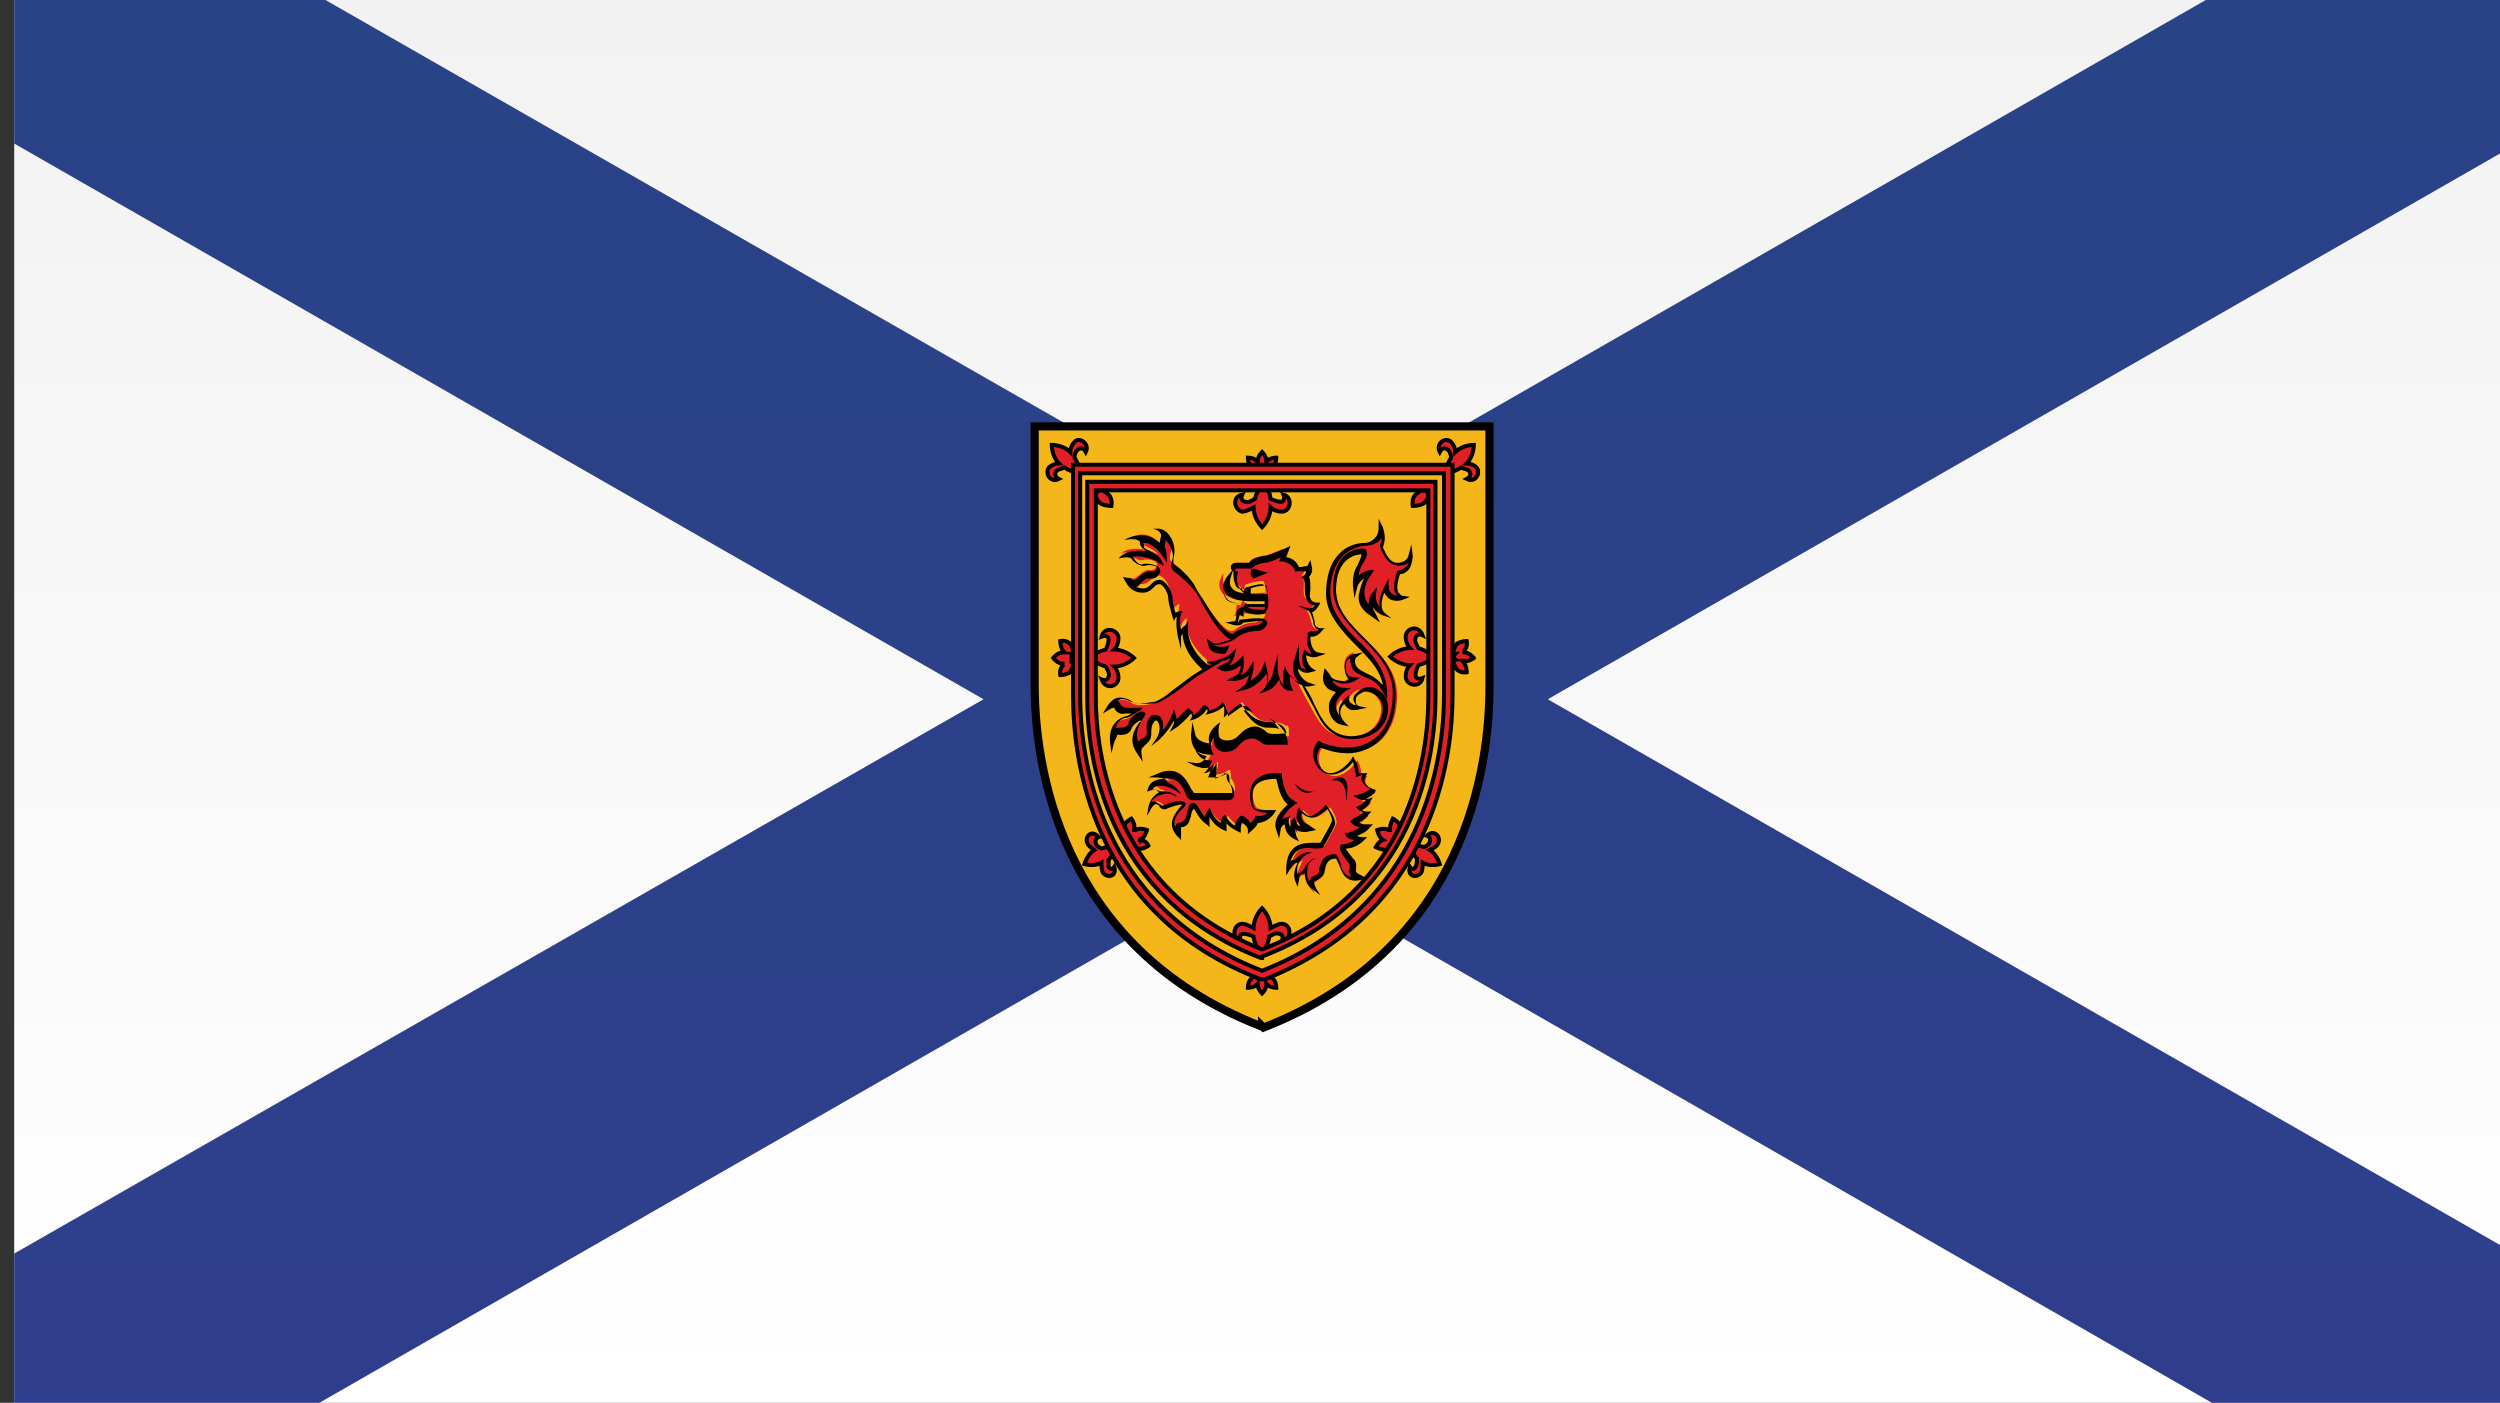
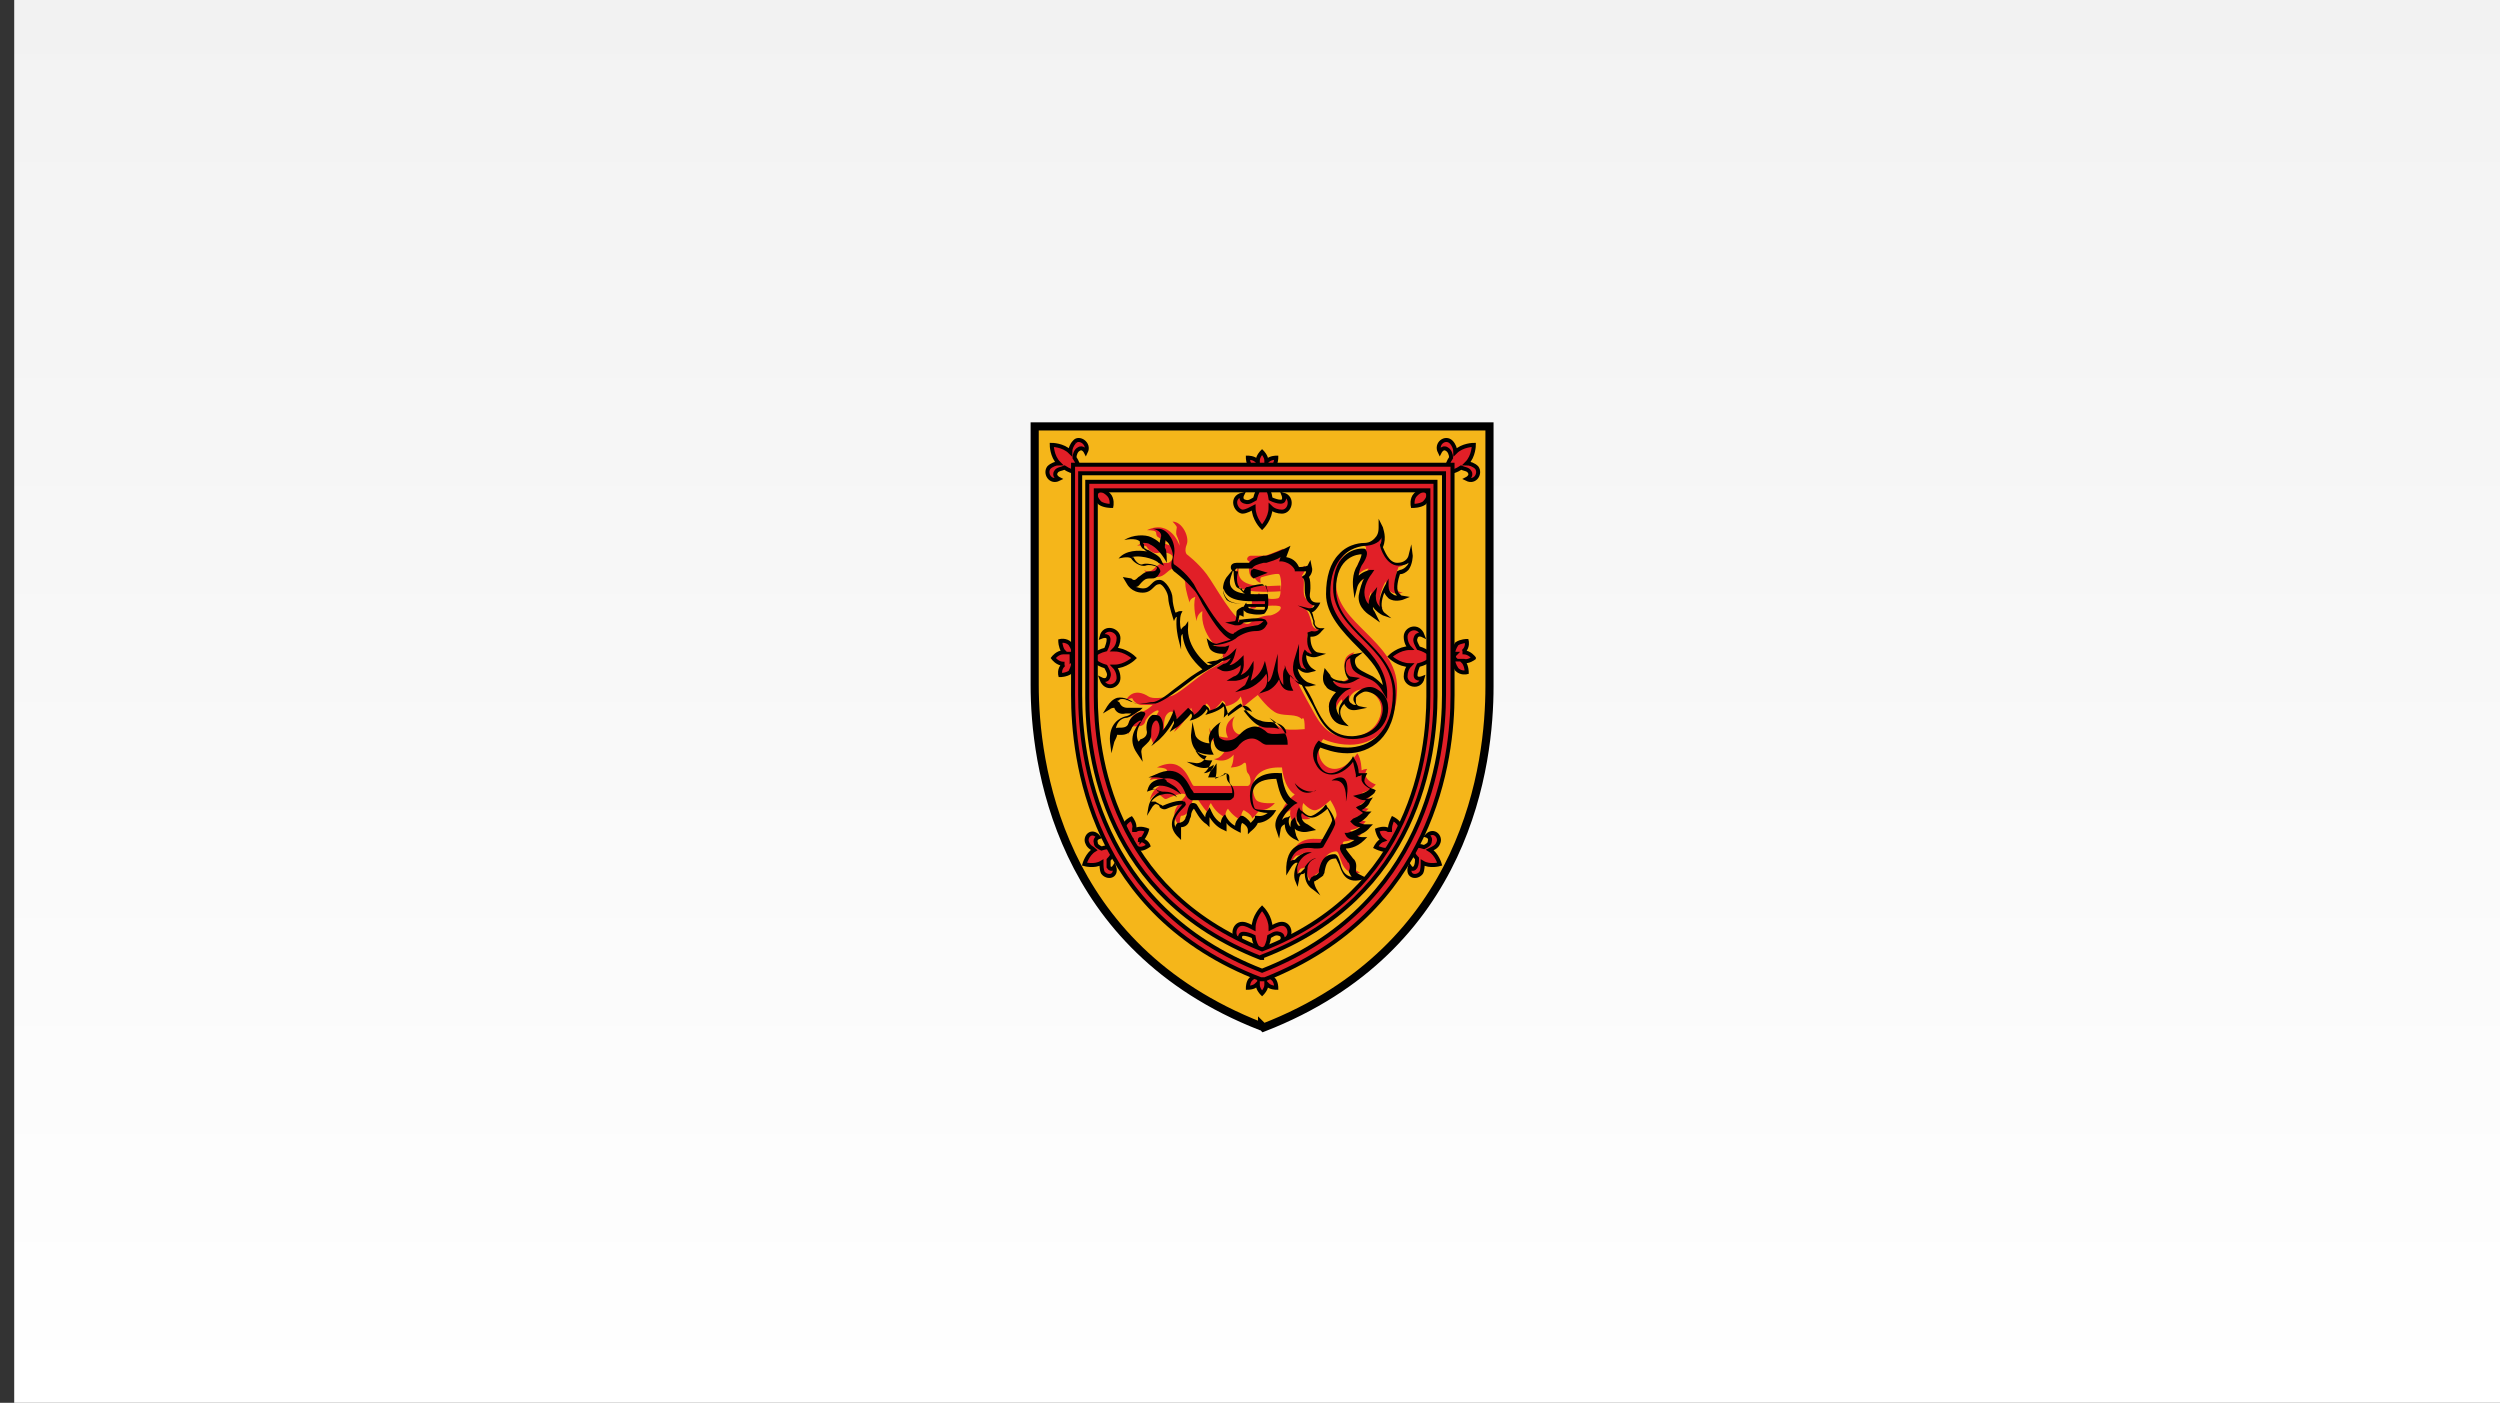
<svg xmlns="http://www.w3.org/2000/svg" id="Layer_1" viewBox="0 0 175.9 98.7">
  <rect x="0" y="0" width="175.9" height="98.7" fill="#333333" stroke="none" />
  <style>.st0{fill:url(#SVGID_1_)}.st1{fill:url(#SVGID_2_)}.st2{fill:#f5b61a;stroke-width:.573}.st2,.st3,.st4{stroke:#000;stroke-miterlimit:10}.st3{fill:#e11f27;stroke-width:.282}.st4{stroke-width:.27}.st4,.st5{fill:#e11f27}</style>
  <linearGradient id="SVGID_1_" gradientUnits="userSpaceOnUse" x1="88.817" y1="98.753" x2="88.817" y2="-.019">
    <stop offset="0" stop-color="#fff" />
    <stop offset="1" stop-color="#f2f2f2" />
  </linearGradient>
  <path class="st0" d="M1 0h175.6v98.8H1z" />
  <linearGradient id="SVGID_2_" gradientUnits="userSpaceOnUse" x1="88.817" y1="98.753" x2="88.817" y2="-.019">
    <stop offset="0" stop-color="#2f3e8c" />
    <stop offset="1" stop-color="#284386" />
  </linearGradient>
-   <path class="st1" d="M176.6 0h-21.4L89.1 37.9 22.9 0H1v10.1l68.2 39.1L1 88.2v10.6h21.3l66.8-38.3 66.7 38.3h20.8V88l-67.7-38.8 67.7-38.8z" />
  <g>
    <path class="st2" d="M88.8 72.2h-.1c-14.3-5.6-15.9-18.6-15.9-24V30h32v18.3c0 5.4-1.5 18.4-15.9 24l-.1-.1z" />
    <path class="st3" d="M90.2 65c-.3 0-.6.2-.8.3 0-.8-.6-1.4-.6-1.4s-.6.6-.6 1.4c-.2-.1-.5-.3-.8-.3-.6 0-.8 1-.1 1.2 0 0-.2-.5.2-.5.2 0 .5.1.7.2.1.8.6 1.1.6 1.1s.4-.3.5-1.1c.2-.1.4-.3.7-.2.4.1.2.5.2.5.8-.2.6-1.2 0-1.2zM87.4 36c.3 0 .6-.2.8-.3 0 .8.6 1.4.6 1.4s.6-.6.6-1.4c.2.2.5.3.8.3.6 0 .8-1 .1-1.2 0 0 .2.5-.2.5-.2 0-.5-.1-.7-.2-.1-.8-.5-1.1-.5-1.1s-.4.3-.6 1.1c-.2.1-.4.3-.7.2-.4-.1-.2-.5-.2-.5-.8.2-.5 1.1 0 1.2zM89.6 68.9c-.2-.2-.5-.3-.6-.2v.1s-.1-.1-.2-.1-.1 0-.2.1v-.1c-.1-.1-.4 0-.6.2-.2.2-.2.6-.2.6s.4 0 .6-.2l.1-.1v.1c0 .3.3.6.3.6s.3-.3.3-.6v-.1l.1.1c.2.2.6.2.6.2s0-.4-.2-.6z" />
    <path class="st4" d="M78.7 47.7c0-.4-.2-.7-.3-.8.8 0 1.4-.6 1.4-.6s-.6-.6-1.4-.6c.2-.2.3-.5.3-.8 0-.6-1-.9-1.2-.1 0 0 .5-.2.5.2 0 .2-.1.5-.2.7-.8.2-1 .6-1 .6s.3.4 1 .6c.1.2.3.5.2.7-.1.4-.5.2-.5.2.3.8 1.2.5 1.2-.1z" />
    <path class="st3" d="M75.4 46.4c.1-.1.1-.1.1-.2s0-.1-.1-.2h.1c.1-.1 0-.4-.2-.7-.3-.3-.7-.2-.7-.2s0 .4.2.7l.1.1h-.1c-.4 0-.7.4-.7.4s.3.4.7.4h.1s-.1 0-.1.1c-.3.3-.2.7-.2.7s.4 0 .7-.2c.2-.4.3-.7.1-.9.1.1 0 0 0 0zM76.5 59.3c.1.3.4.4.5.5-.5.3-.7 1-.7 1s.7.2 1.2-.1c0 .2 0 .5.1.7.3.4 1 .3.8-.4 0 0-.2.3-.4 0v-.5c.4-.4.4-.8.4-.8s-.3-.2-.9 0c-.2-.1-.4-.2-.4-.4-.1-.3.2-.4.2-.4-.5-.6-1 0-.8.4zM101.2 59.3c-.1.3-.4.4-.6.5.5.3.7 1 .7 1s-.7.2-1.2-.1c0 .2 0 .5-.1.7-.3.4-1 .3-.8-.4 0 0 .2.3.4 0 .1-.2.1-.4.1-.6-.4-.4-.4-.8-.4-.8s.3-.2.9 0c.2-.1.4-.2.4-.4.1-.3-.2-.4-.2-.4.5-.5 1 .1.8.5zM80.3 59.1h-.1c0-.1.1-.1.1 0 .3-.3.4-.7.4-.7s-.5-.2-.8 0h-.1v-.1c.1-.3-.2-.7-.2-.7s-.4.2-.5.5c-.1.3 0 .7.2.7h.1v.2c0 .1.1.1.2.1v.1c0 .2.2.4.5.5.3.1.7-.2.7-.2s-.1-.3-.5-.4zM98.5 58.1c-.1-.3-.5-.5-.5-.5s-.2.4-.2.7v.1h-.1c-.3-.2-.8 0-.8 0s.1.5.4.7h0c-.3.1-.5.5-.5.5s.4.2.7.2c.3-.1.6-.3.5-.5v-.1c.1 0 .1-.1.2-.1v-.2h.1c.3-.1.3-.4.2-.8zM75.6 31.1c-.2.2-.3.5-.3.7-.5-.5-1.3-.5-1.3-.5s0 .8.5 1.3c-.2 0-.5.1-.7.3-.3.4.1 1.1.7.8 0 0-.4-.2-.2-.5.1-.2.4-.2.6-.3.6.4 1 .3 1 .3s.1-.4-.3-1c0-.2.1-.5.3-.6.3-.2.5.2.5.2.3-.6-.5-1.1-.8-.7zM102.1 31.1c.2.2.3.5.3.7.5-.5 1.3-.5 1.3-.5s0 .8-.5 1.3c.2 0 .5.1.7.3.3.4-.1 1.1-.7.8 0 0 .4-.2.2-.5-.1-.2-.4-.2-.6-.3-.6.4-1 .3-1 .3s-.1-.4.3-1c0-.2-.1-.5-.3-.6-.3-.2-.5.2-.5.2-.3-.6.4-1.1.8-.7zM78 34.8c.3.3.2.8.2.8s-.5 0-.8-.2c-.3-.3-.4-.6-.2-.8.2-.2.5-.1.8.2zM99.6 34.8c-.3.3-.2.8-.2.8s.5 0 .8-.2c.3-.3.4-.6.2-.8-.2-.2-.5-.1-.8.2z" />
    <path class="st4" d="M98.9 44.8c0 .4.2.7.3.8-.8 0-1.4.6-1.4.6s.6.6 1.4.6c-.2.2-.3.5-.3.8 0 .6 1 .9 1.2.1 0 0-.5.2-.5-.2 0-.2.1-.5.2-.7.8-.2 1-.6 1-.6s-.3-.4-1-.6c-.1-.2-.3-.5-.2-.7.1-.4.5-.2.5-.2-.3-.8-1.2-.5-1.2.1z" />
    <path class="st3" d="M103.7 46.3s-.3-.4-.7-.4h-.1s.1 0 .1-.1c.3-.3.2-.7.2-.7s-.4 0-.7.2c-.2.3-.3.6-.2.7h.1c-.1.1-.1.1-.1.2s0 .1.1.2h-.1c-.1.1 0 .4.2.7.3.3.7.2.7.2s0-.4-.2-.7l-.1-.1h.1c.3.1.7-.2.7-.2zM89.8 32.2s-.4 0-.6.2l-.1.1v-.1c0-.3-.3-.6-.3-.6s-.3.3-.3.6v.1l-.1-.1c-.2-.2-.6-.2-.6-.2s0 .4.2.6c.2.2.5.3.6.2v-.1c0 .1.1.1.2.1s.1 0 .2-.1v.1c.1.1.4 0 .6-.2.2-.2.2-.6.2-.6z" />
    <path class="st3" d="M88.8 68.9h-.1c-12-4.6-13.2-15.5-13.2-20V32.7h26.7v16.2c0 4.5-1.3 15.3-13.2 20h-.2zM76 33.3v15.6c0 4.3 1.2 14.9 12.8 19.4 11.5-4.5 12.8-15.1 12.8-19.4V33.3H76z" />
    <path class="st3" d="M88.8 67.4h-.1c-11-4.3-12.2-14.2-12.2-18.3V33.9H101V49c0 4.1-1.2 14.1-12.2 18.3v.1zM77.1 34.5V49c0 4 1.1 13.6 11.7 17.8C99.4 62.7 100.5 53 100.5 49V34.5H77.1z" />
-     <path class="st5" d="M99.2 39.1s-.1.6-.9.6-1.2-1.3-1.2-1.3c.3-.6 0-1.3 0-1.3 0 1.3-1.1 1.2-1.1 1.2s-2.6 0-2.6 3.4c0 1.4 1.1 2.6 2.2 3.7 1 .9 1.8 1.9 1.8 3.2-.1-.2-.4-.7-1-1-.7-.3-1.1-.6-1.2-.9-.1-.2-.2-.5.1-.8 0 0-.7.1-.7.8 0 .7.4.9.4.9s-.3.4-.8.4-.9-.2-1-.5c0 0-.2 1 1 1.1 0 0-.7.5-.7 1.1 0 .6.3 1.1.8 1.2 0 0-.8-.8.1-1.7 0 0 .1.7 1 .5 0 0-.7-.2-.4-.7.3-.5.9-.6 1.4-.4.4.3 1 .8.7 1.8-.4 1.3-1.8 1.5-2.2 1.5-1.7 0-2.3-1.5-2.7-2.2-.4-.7-.8-1.5-.8-1.5v-.1c.2 0 .3.1.5 0 0 0-1.1-.5-.6-1.9 0 0 0 1.1.9.9 0 0-.6-.4-.4-1.3 0 0 .3.3.8.2 0 0-.7-.1-.6-1.4 0 0 .4.2.8-.3 0 0-.4 0-.5-.4-.1-.4-.2-.8-.4-1 0 0 .4.1.6-.5 0 0-.5 0-.7-.4-.2-.5.1-1.2-.2-1.5 0 0 .3-.3.2-.7 0 0-.1.2-.8.1 0 0-.2-.6-1-.7l.3-.6s-.9.4-1.3.5c-.4.1-1 .1-1.1.5h-1c-.2 0-.4.3-.1.4 0 0-.2 1.2.4 1.2 0 0 .2.3.4.3 0 0-.1-.4.1-.4 0 0 1-.3 1.2-.2.1.1.2.7.1 1.2v-.4c-.7 0-3.4.4-2.9-1.4 0 0-.7.9 0 1.5.5.5 2.9.3 2.9.3 0 .3-.1.5-.2.5-.4.1-.9 0-1.1-.1-.2-.1-.2-.3-.2-.3s-.2.2-.2.4c0 0-.3-.1-.3 0s0 .7-.2.7c0 0 .4.1.5-.1 0 0 1.6-.2 1.7 0 .1.2-.3.5-.7.6-.4 0-.9.1-1.4.5 0 0-.1.1-.2.1h-.1c-.9-.2-2.2-2.7-2.8-3.5-.6-.8-1.4-1.4-1.4-1.4s-.2-.2 0-.7c.2-.5-.3-1.6-1-1.6 0 0 .3.3.3.4 0 .1-.1.4 0 .6.1.2.2.5.2.7 0 0-.6-1.9-2.3-1.1 0 0 .5 0 .6.1.1.1 0 .3.2.4.1.1.9.4 1.1.7 0 0-1.6-.8-2.6-.1 0 0 .6-.1.7.1.1.2.5.5.8.4.3-.1 1.1 0 1 .4-.2.4-.4.3-.6.3-.7.1-.8.9-1.4.5 0 0 .3.5.9.5s.8-.6 1.2-.6c.4 0 .8.7.8 1.1 0 .4.3 1.3.3 1.3 0-.3.4-.4.4-.4-.2.7.1 1.7.1 1.7 0-.5.4-.7.4-.7-.2 1.7 1.4 2.9 1.4 2.9l.1.6c-.3.2-.6.4-1 .6-1.1.7-2.2 1.8-2.8 1.9-.5.1-1.2.2-1.5 0-.3-.2-1.1-.6-1.6.3 0 0 .5-.3.5-.1.1.2.4.4.6.4h.8s-.4.4-.8.5c-.4 0-1.1.4-.9 1.6 0 0 .1-.6.4-.6.2 0 .7.1.8-.4.2-.4.8-.8.9-.7.2.1-1.1 1.1-.3 2.4 0 0 0-.3.2-.4.2-.2.6-.4.5-.8 0-.4 0-.9.4-1.1.3-.2.8.6.3 1.4 0 0 .8-.6 1.2-1.7 0 0 .2.4.1.7 0 0 .7-.6 1-1 0 0 .4.3.2.6 0 0 .4-.1.9-.8 0 0 .3.1.2.4 0 0 .8-.1 1.1-.7 0 0 .2.6.1.8 0 0 .7-.6 1.1-.9 0 0 .8 1.1 1.4 1.3.6.2 1.3 0 1.7.4 0 0 .2-.4.2.7 0 0-1 .1-1.4 0-.4 0-.7-.6-1.4-.4-.7.2-.8.8-1.6.8s-.8-1-.5-1.3c0 0-1 .5-.5 1.5 0 0-1.2 0-1.3-.7 0 0-.1 1.3 1.2 1.4 0 0-.3.8-.9.8 0 0 .8.4 1.4-.3 0 0 0 .6-.2.9 0 0 .6 0 .9-.3.3-.2.1.5.3.7.2.2.3.8 0 .9H84c-.3-.1-.6-2.3-2.6-1.3 0 0 .7 0 .7.2 0 .1.3.3.5.3-.3-.1-1.4-.3-1.7.4 0 0 .4-.2.6 0 .1.2.5.2.5.2s-.9.2-1.1 1.2c0 0 .3-.5.6-.4.3.1.4.4.6.3.2-.1 1.1-.5 1.3-.3.2.2-1.5 1.1-.4 2.2 0 0 0-.6.1-.7.2 0 .4-.1.6-.4.1-.3.3-1.2.5-.9 0 0 .4.7.8 1.1 0 0 0-.5.2-.7 0 0 .3.7 1 1 0 0 0-.4.2-.6 0 0 .3.5.9.8 0 0 0-.5.2-.7 0 0 .6.3.6.6 0 0 .4-.4.5-.6 0 0 .6.1 1.1-.5 0 0-1 .1-1.3-.2-.3-.3-.8-2.4 1.8-2.3 0 0 .1 1.4.9 1.9 0 0-1.2.9-.9 1.8 0 0 .1-.5.6-.7 0 0-.2.7.5 1.1 0 0-.2-.6 0-.8 0 0 .1.5.9.3 0 0-.8-.3-.5-1.1 0 0 .5.6.9.5.4-.1 1-.7 1-.7s.6.9.4 1.2c-.1.3-.8 1.5-.8 1.5-.2.2-2.2-.6-2.4 1.7 0 0 .4-.6.5-.5.1 0 .3-.1.4-.2-.1.2-.6 1-.4 1.6 0 0 .1-.5.3-.5.2 0 .4-.3.4-.3s-.3.9.5 1.5c0 0-.3-.5 0-.7.2-.2.4-.2.5-.4.1-.2 0-1.2 1-1.3.4 0 .2 1.8 1.7 1.5 0 0-.6-.3-.5-.4 0-.2.1-.4-.1-.7-.2-.2-.9-1-.5-1.1 0 0 .6 0 1.2-.5 0 0-.6 0-.8-.3 0 0 .6 0 1.1-.6 0 0-.5-.1-.7-.3 0 0 .4-.1.9-.6 0 0-.4 0-.6-.3 0 0 .5-.2.8-.7 0 0-.4.1-.7-.1 0 0 .7-.2 1-.6 0 0-1.1-.4-.6-1.1 0 0-.2 0-.4.1 0 0 0-.8-.3-1.2 0 0-.7 1.1-1.6 1.1-.9 0-1.5-1.2-.8-2.1 0 0 .8.4 1.9.4 1.5 0 3.3-1 3.3-4 0-1.7-1.1-2.8-2.2-3.9-1-1-2.1-2-2.1-3.5 0-2.5 1.7-2.6 1.9-2.6.4 0 .2.4-.2 1s-.3 1.4-.3 1.4c.2-.7.9-.8.9-.8s-.5.7-.5 1.4c0 .8.7 1.3.7 1.3-.4-.5 0-1.1 0-1.1-.2.9.8 1.2.8 1.2-.6-.5.2-1.9.2-1.9.1 1.2 1.2.8 1.2.8-1-.1-.3-1.8-.3-1.8.9-.2.8-1.3.8-1.3z" />
+     <path class="st5" d="M99.2 39.1s-.1.6-.9.6-1.2-1.3-1.2-1.3c.3-.6 0-1.3 0-1.3 0 1.3-1.1 1.2-1.1 1.2s-2.6 0-2.6 3.4c0 1.4 1.1 2.6 2.2 3.7 1 .9 1.8 1.9 1.8 3.2-.1-.2-.4-.7-1-1-.7-.3-1.1-.6-1.2-.9-.1-.2-.2-.5.1-.8 0 0-.7.1-.7.8 0 .7.4.9.4.9s-.3.4-.8.4-.9-.2-1-.5c0 0-.2 1 1 1.1 0 0-.7.5-.7 1.1 0 .6.3 1.1.8 1.2 0 0-.8-.8.1-1.7 0 0 .1.7 1 .5 0 0-.7-.2-.4-.7.3-.5.9-.6 1.4-.4.4.3 1 .8.7 1.8-.4 1.3-1.8 1.5-2.2 1.5-1.7 0-2.3-1.5-2.7-2.2-.4-.7-.8-1.5-.8-1.5v-.1c.2 0 .3.1.5 0 0 0-1.1-.5-.6-1.9 0 0 0 1.1.9.9 0 0-.6-.4-.4-1.3 0 0 .3.3.8.2 0 0-.7-.1-.6-1.4 0 0 .4.2.8-.3 0 0-.4 0-.5-.4-.1-.4-.2-.8-.4-1 0 0 .4.1.6-.5 0 0-.5 0-.7-.4-.2-.5.1-1.2-.2-1.5 0 0 .3-.3.2-.7 0 0-.1.2-.8.1 0 0-.2-.6-1-.7l.3-.6s-.9.4-1.3.5h-1c-.2 0-.4.3-.1.4 0 0-.2 1.2.4 1.2 0 0 .2.3.4.3 0 0-.1-.4.1-.4 0 0 1-.3 1.2-.2.1.1.2.7.1 1.2v-.4c-.7 0-3.4.4-2.9-1.4 0 0-.7.9 0 1.5.5.5 2.9.3 2.9.3 0 .3-.1.5-.2.5-.4.1-.9 0-1.1-.1-.2-.1-.2-.3-.2-.3s-.2.2-.2.4c0 0-.3-.1-.3 0s0 .7-.2.7c0 0 .4.1.5-.1 0 0 1.6-.2 1.7 0 .1.2-.3.5-.7.6-.4 0-.9.1-1.4.5 0 0-.1.1-.2.1h-.1c-.9-.2-2.2-2.7-2.8-3.5-.6-.8-1.4-1.4-1.4-1.4s-.2-.2 0-.7c.2-.5-.3-1.6-1-1.6 0 0 .3.3.3.4 0 .1-.1.4 0 .6.1.2.2.5.2.7 0 0-.6-1.9-2.3-1.1 0 0 .5 0 .6.1.1.1 0 .3.2.4.1.1.9.4 1.1.7 0 0-1.6-.8-2.6-.1 0 0 .6-.1.7.1.1.2.5.5.8.4.3-.1 1.1 0 1 .4-.2.4-.4.3-.6.3-.7.1-.8.9-1.4.5 0 0 .3.5.9.5s.8-.6 1.2-.6c.4 0 .8.7.8 1.1 0 .4.3 1.3.3 1.3 0-.3.4-.4.4-.4-.2.7.1 1.7.1 1.7 0-.5.4-.7.4-.7-.2 1.7 1.4 2.9 1.4 2.9l.1.6c-.3.2-.6.4-1 .6-1.1.7-2.2 1.8-2.8 1.9-.5.1-1.2.2-1.5 0-.3-.2-1.1-.6-1.6.3 0 0 .5-.3.5-.1.1.2.4.4.6.4h.8s-.4.4-.8.5c-.4 0-1.1.4-.9 1.6 0 0 .1-.6.4-.6.2 0 .7.1.8-.4.2-.4.8-.8.9-.7.2.1-1.1 1.1-.3 2.4 0 0 0-.3.2-.4.2-.2.6-.4.5-.8 0-.4 0-.9.4-1.1.3-.2.8.6.3 1.4 0 0 .8-.6 1.2-1.7 0 0 .2.4.1.7 0 0 .7-.6 1-1 0 0 .4.3.2.6 0 0 .4-.1.9-.8 0 0 .3.1.2.4 0 0 .8-.1 1.1-.7 0 0 .2.6.1.8 0 0 .7-.6 1.1-.9 0 0 .8 1.1 1.4 1.3.6.2 1.3 0 1.7.4 0 0 .2-.4.2.7 0 0-1 .1-1.4 0-.4 0-.7-.6-1.4-.4-.7.2-.8.8-1.6.8s-.8-1-.5-1.3c0 0-1 .5-.5 1.5 0 0-1.2 0-1.3-.7 0 0-.1 1.3 1.2 1.4 0 0-.3.8-.9.8 0 0 .8.4 1.4-.3 0 0 0 .6-.2.9 0 0 .6 0 .9-.3.3-.2.1.5.3.7.2.2.3.8 0 .9H84c-.3-.1-.6-2.3-2.6-1.3 0 0 .7 0 .7.2 0 .1.3.3.5.3-.3-.1-1.4-.3-1.7.4 0 0 .4-.2.6 0 .1.2.5.2.5.2s-.9.2-1.1 1.2c0 0 .3-.5.6-.4.3.1.4.4.6.3.2-.1 1.1-.5 1.3-.3.2.2-1.5 1.1-.4 2.2 0 0 0-.6.1-.7.2 0 .4-.1.6-.4.1-.3.3-1.2.5-.9 0 0 .4.7.8 1.1 0 0 0-.5.2-.7 0 0 .3.7 1 1 0 0 0-.4.2-.6 0 0 .3.5.9.8 0 0 0-.5.2-.7 0 0 .6.3.6.6 0 0 .4-.4.5-.6 0 0 .6.1 1.1-.5 0 0-1 .1-1.3-.2-.3-.3-.8-2.4 1.8-2.3 0 0 .1 1.4.9 1.9 0 0-1.2.9-.9 1.8 0 0 .1-.5.6-.7 0 0-.2.7.5 1.1 0 0-.2-.6 0-.8 0 0 .1.5.9.3 0 0-.8-.3-.5-1.1 0 0 .5.6.9.5.4-.1 1-.7 1-.7s.6.9.4 1.2c-.1.3-.8 1.5-.8 1.5-.2.2-2.2-.6-2.4 1.7 0 0 .4-.6.5-.5.1 0 .3-.1.4-.2-.1.2-.6 1-.4 1.6 0 0 .1-.5.3-.5.2 0 .4-.3.4-.3s-.3.9.5 1.5c0 0-.3-.5 0-.7.2-.2.4-.2.5-.4.1-.2 0-1.2 1-1.3.4 0 .2 1.8 1.7 1.5 0 0-.6-.3-.5-.4 0-.2.1-.4-.1-.7-.2-.2-.9-1-.5-1.1 0 0 .6 0 1.2-.5 0 0-.6 0-.8-.3 0 0 .6 0 1.1-.6 0 0-.5-.1-.7-.3 0 0 .4-.1.9-.6 0 0-.4 0-.6-.3 0 0 .5-.2.8-.7 0 0-.4.1-.7-.1 0 0 .7-.2 1-.6 0 0-1.1-.4-.6-1.1 0 0-.2 0-.4.1 0 0 0-.8-.3-1.2 0 0-.7 1.1-1.6 1.1-.9 0-1.5-1.2-.8-2.1 0 0 .8.4 1.9.4 1.5 0 3.3-1 3.3-4 0-1.7-1.1-2.8-2.2-3.9-1-1-2.1-2-2.1-3.5 0-2.5 1.7-2.6 1.9-2.6.4 0 .2.4-.2 1s-.3 1.4-.3 1.4c.2-.7.9-.8.9-.8s-.5.7-.5 1.4c0 .8.7 1.3.7 1.3-.4-.5 0-1.1 0-1.1-.2.9.8 1.2.8 1.2-.6-.5.2-1.9.2-1.9.1 1.2 1.2.8 1.2.8-1-.1-.3-1.8-.3-1.8.9-.2.8-1.3.8-1.3z" />
    <path d="M98.4 41.7c-.2-.3 0-1 .1-1.3.2 0 .4-.1.6-.3.3-.4.3-1 .3-1l-.1-.8-.2.8s-.1.5-.8.5c-.6 0-.9-.9-1-1.1.3-.7 0-1.3 0-1.4l-.3-.6v.6c0 .4-.1.6-.3.8-.3.3-.6.3-.7.3-.1 0-1.1 0-1.8.8-.6.6-.9 1.6-.9 2.8 0 1.4 1.1 2.6 2.3 3.8.9.9 1.5 1.6 1.7 2.6-.2-.2-.4-.4-.7-.6-.6-.3-1.1-.5-1.2-.8-.1-.2-.1-.5.1-.6l.4-.3-.5.1c-.3 0-.8.3-.8.9 0 .5.2.8.3.9-.1.1-.3.2-.5.1-.4 0-.8-.2-.8-.4l-.4-.5-.1.5s-.1.5.2.8c.1.2.4.3.7.4-.2.2-.5.6-.5 1 0 .7.4 1.2.9 1.3l.5.1-.3-.3s-.3-.3-.3-.7c0-.2.1-.4.3-.6 0 .1.1.2.2.3.2.2.5.2.9.1l.5-.1-.5-.1c-.1 0-.3-.1-.3-.3v-.3c.1-.2.3-.3.5-.4.2-.1.5 0 .7.1.4.2.9.7.6 1.6-.4 1.4-2 1.4-2.1 1.4-1.5 0-2.1-1.2-2.5-2l-.1-.2c-.2-.5-.5-1-.7-1.3h.3l.5-.1-.6-.2s-.6-.3-.7-1c0 .1.1.1.1.1.2.2.5.3.8.2l.4-.1-.3-.2s-.4-.3-.4-.9c.2.1.5.2.8.1l.6-.2-.6-.1s-.5-.1-.5-1.1c.2 0 .5 0 .8-.4l.2-.2h-.3s-.3 0-.4-.3v-.2c-.1-.2-.1-.5-.2-.6.2-.1.3-.2.5-.5l.1-.2h-.2c-.1 0-.4 0-.5-.3-.1-.2 0-.4 0-.7 0-.3 0-.6-.1-.8.1-.1.3-.4.2-.7l-.1-.5-.2.4s-.2.1-.6.1c-.1-.2-.3-.6-.9-.7l.3-.8-.4.2s-.9.4-1.3.5h-.2c-.4.1-.8.2-1 .5H87c-.2 0-.4.1-.4.3 0 .1 0 .2.2.3 0 .2 0 .8.2 1.1.1.1.2.1.3.2.1.1.2.3.5.3h.2v-.2-.2c.2-.1.7-.2 1-.2h.1c0 .1.1.3.1.6H89c-.6 0-1.9.1-2.3-.4-.2-.2-.2-.5-.1-.8l.2-.6-.4.5c-.3.3-.6 1.1 0 1.7.2.2.7.3 1.2.3 0 .1-.1.1-.1.2h-.1c-.4.2-.4.3-.4.4 0 .5-.1.6-.1.6l-.7.1.7.2h.2c.2 0 .3-.1.4-.2.2 0 .7-.1 1.1-.1h.3c-.1.1-.3.3-.5.3-.5.1-1 .1-1.5.5 0 0-.1 0-.1.1h-.1c-.6-.1-1.5-1.5-2.1-2.5-.3-.4-.5-.8-.6-1-.6-.9-1.4-1.4-1.4-1.4s-.1-.1 0-.6c.1-.4 0-1-.3-1.4-.2-.3-.5-.5-.8-.5h-.4s.6.1.6.5c0 .1-.1.3-.1.5-.2-.2-.4-.3-.6-.4-.4-.2-1.3-.2-1.9.2 0 0 .8-.2 1.1.1v.1c0 .1.1.3.2.4.1 0 .1.1.3.2-.6-.1-1.5-.1-2 .5 0 0 .7-.2.9 0 .1.2.6.6 1 .5.2-.1.7 0 .8.1v.1c-.1.2-.2.2-.4.2h-.1c-.4 0-.6.3-.8.4-.2.2-.3.3-.5.1l-.6-.1.3.5s.3.6 1.1.6c.4 0 .6-.2.8-.4.1-.1.2-.2.4-.2s.6.6.6 1 .4 1.6.4 1.6.1-.3.2-.3c-.1.7.1 1.5.1 1.5l.2.8v-.8c0-.1 0-.2.1-.3.1 1.4 1.2 2.3 1.4 2.5-.2.1-.5.3-.8.5l-1.2.9c-.6.5-1.2.9-1.5.9H81c-.5.1-1.1.2-1.3 0-.1-.1-.6-.4-1.1-.3-.3.1-.5.3-.7.6l-.3.5.5-.3c.1-.1.3-.1.3-.1.1.3.4.5.8.4h.4c-.1.1-.3.2-.4.2-.4.1-1.2.5-1.1 1.8l.1.8.2-.8c.1-.2.2-.4.2-.5.2 0 .8.1 1-.4.1-.3.4-.5.6-.6h.1s0 .1-.1.1c-.3.4-.9 1.2-.2 2.2l.4.6-.1-.7s0-.2.1-.3l.1-.1c.2-.2.5-.4.5-.8 0-.3 0-.8.3-1h.1c.2.2.3.7 0 1.2l-.4.6.5-.4s.6-.5 1.1-1.4v.2l-.3.6.6-.4s.6-.5.9-.9c.2.2-.1.5-.1.5s.8-.1 1.2-.8c.2.1-.1.4-.1.4s.9-.2 1.3-.6c.1.2 0 .8 0 .8.3-.3.8-.8 1.2-1 .2.3.8 1.1 1.4 1.2.2.1.5.1.7.1 1 .1 1.1.6 1.1.8-.3 0-.9.1-1.2 0-.1 0-.2-.1-.3-.2-.3-.2-.6-.4-1.1-.2-.3.1-.5.3-.7.5-.2.2-.4.4-.9.4-.2 0-.4-.1-.5-.2-.1-.3-.1-.9.1-1.1 0 0-1.1.6-.8 1.5-.3 0-.9-.2-1-.6l-.2-.9-.1.9s-.1 1.3 1.1 1.5c-.1.2-.3.5-.7.5l-.7-.1.6.3c.3.1.8.3 1.3-.1 0 .2-.1.3-.2.4l-.2.5h.4s.6 0 .9-.3v.1c0 .2 0 .4.2.6.1.1.2.4.2.6v.1H84s-.1-.2-.2-.3c-.3-.6-.9-1.8-2.5-1l-.5.2h.6c.2 0 .5.1.6.1-.5 0-1 .1-1.2.6l-.1.3.3-.1c.2-.1.4-.1.4 0s.1.1.2.1c-.3.2-.7.5-.8 1.1l-.1.6.3-.5c.1-.2.3-.4.4-.3.1 0 .2.1.2.2.1.1.3.2.5.1s.8-.3 1.1-.3l-.1.1c-.3.4-1.1 1.2-.3 2.1l.3.3v-.4-.5c.2 0 .5-.1.6-.5 0-.1.1-.2.1-.3 0-.2.1-.4.2-.5.1.1.4.8.9 1.1l.2.2v-.3-.4c.2.3.5.7 1 .9l.2.1v-.2-.4c.1.2.4.4.8.6l.2.1v-.2c0-.1 0-.4.1-.5.2.1.4.3.4.5v.3l.2-.2s.4-.3.5-.6c.2 0 .7-.1 1.1-.6l.2-.3h-.3c-.4 0-1 0-1.2-.1-.1-.1-.3-.9-.1-1.4.2-.5.8-.7 1.6-.7.1.3.2 1.3.8 1.8-.3.3-1.1 1-.8 1.8l.2.6.1-.6s0-.3.3-.4c0 .3.1.7.6 1l.4.2-.2-.4c0-.1-.1-.3-.1-.5l.1.1c.2.1.5.2.9.1l.5-.1-.6-.4s-.3-.1-.4-.4c0-.1-.1-.2 0-.4.2.2.5.4.9.3.3-.1.7-.4.9-.6.2.4.4.8.3.9-.1.3-.7 1.3-.8 1.5h-.3c-.7 0-2-.1-2.1 1.7v.6l.3-.5c.1-.2.3-.4.4-.4h.1c-.2.4-.3.8-.2 1.2l.2.5.1-.5c0-.2.1-.4.2-.4s.1 0 .2-.1c0 .4.1.9.6 1.2l.5.4-.3-.5c-.1-.2-.2-.5-.1-.5s.1-.1.2-.1c.1-.1.3-.2.4-.3 0-.1.1-.1.1-.3.1-.5.2-.9.8-.9l.2.4c.2.5.4 1.4 1.6 1.1l.4-.1-.4-.2c-.2-.1-.4-.2-.4-.3 0-.2.1-.5-.1-.8l-.1-.1c-.3-.4-.5-.6-.5-.7.1 0 .7 0 1.3-.6l.2-.2h-.3c-.1 0-.3 0-.4-.1.2-.1.6-.2.9-.6l.2-.2H96c-.1 0-.3-.1-.4-.1.2-.1.5-.3.7-.6l.2-.2h-.3c-.1 0-.2 0-.4-.1.2-.1.5-.3.6-.6l.2-.3-.3.1h-.2c.2-.1.4-.2.6-.4l.1-.2-.2-.1c-.1 0-.5-.2-.6-.5 0-.1 0-.2.1-.4l.1-.2H96h-.4c0-.3-.1-.7-.3-1l-.1-.2-.1.2s-.7 1-1.5 1c-.3 0-.6-.2-.8-.6-.2-.3-.2-.8.1-1.2.3.1 1 .4 1.9.4 1.6 0 3.4-1.1 3.4-4.1 0-1.8-1.1-2.9-2.2-4-1-1-2-2-2-3.4 0-2.4 1.6-2.5 1.8-2.5 0 0 0 .2-.3.8-.4.6-.3 1.4-.3 1.5l.1.8.2-.8c.1-.3.3-.5.5-.6-.2.3-.3.7-.4 1.2-.1.9.8 1.4.8 1.4l.7.5-.4-.8c-.1-.1-.1-.2-.1-.3.2.3.5.5.7.6l.6.2-.5-.4c-.3-.3-.2-.9 0-1.4.1.2.2.3.3.4.4.3 1 .1 1 .1l.5-.2-.6-.1-.2-.2zm-12.3-.3c0 .1.1.3.2.4.5.6 1.8.5 2.5.5h.2v.2h-1.3v-.1l-.1.1c-.6 0-1.1-.1-1.3-.3-.2-.3-.3-.6-.2-.8zm2 1.3h.9v.1c0 .1-.1.1-.1.1h-.4c-.3 0-.5-.1-.6-.1l-.1-.1h.3zm.3 1.7c.4 0 .6-.2.7-.4.1-.1.1-.2 0-.3 0-.1-.2-.2-.6-.2-.5 0-1.2.1-1.2.1h-.1v.1l-.1.1c0-.2.1-.3.1-.5h.1l.2.1V43v-.1c0 .1.1.1.2.2.2.1.8.2 1.2.1.1 0 .2-.2.3-.4.1-.5 0-1.4-.2-1.6-.1 0-.1-.1-.2-.1-.4 0-1 .2-1 .2-.1 0-.1 0-.2.1 0 .1-.1.1-.1.2l-.1-.1v-.1h-.1c-.1 0-.1 0-.1-.1-.2-.2-.2-.7-.1-1v-.1H87s-.1 0-.1-.1l.1-.1h1.1c0 .1-.1.1-.1.3 0 .1 0 .2.1.3l.1.1 1-.4-1-.3-.1.1V40c.1-.2.4-.3.8-.4h.2c.3-.1.7-.2 1-.4l-.1.3h.2c.7.1.9.6.9.6v.1H91.9c0 .1-.1.3-.2.3l-.1.1.1.1c.1.1.1.4.1.6 0 .3 0 .5.1.8.1.3.4.5.6.5-.1.2-.3.2-.4.2l-.8-.2.8.4c.1.1.2.4.3.7v.2c.1.2.2.4.4.4-.2.2-.5.1-.5.1l-.3.1v.2c-.1.7.1 1 .3 1.3-.2 0-.2-.1-.3-.1l-.2-.2-.1.2c-.2.6 0 1 .2 1.2-.1 0-.2-.1-.3-.1-.2-.2-.2-.7-.2-.7v-1l-.3 1c-.3.9 0 1.4.3 1.7-.6-.2-.9-.9-.9-.9l-.1-.3v.2c-.2.3-.1.8-.1 1.2-.3-.3-.4-1-.4-1V46l-.3 1.2c-.1.4-.2.7-.4.8.1-.5-.1-1-.1-1.1l-.1-.4-.1.3c-.2.6-.6.9-.9 1.1.1-.4.2-.8.2-.9v-.5l-.3.5c-.2.3-.4.4-.6.5.3-.5.2-1 .2-1.1v-.3l-.2.2c-.3.3-.6.5-.8.5.3-.3.4-.8.4-.8l.1-.4-.3.3c-.3.3-.6.4-.9.5.4-.3.6-.7.6-.7l.1-.3-.3.1h-.4c-.2 0-.4-.1-.5-.1.5 0 1.4-.2 1.8-.6.5-.3.9-.4 1.3-.4zm0-4.1s0-.1 0 0h.2-.2zM85 46.8s-1.6-1.2-1.4-2.8v-.3l-.2.3s-.2.1-.3.3c-.1-.3-.1-.8 0-1.1l.1-.2H83c-.1 0-.2.1-.3.1-.1-.3-.2-.7-.2-1 0-.5-.5-1.3-.9-1.3-.3 0-.4.1-.6.3-.2.2-.3.3-.6.3-.2 0-.4-.1-.5-.1.2 0 .3-.2.4-.3.2-.2.3-.3.6-.3h.1c.2 0 .4 0 .6-.4.1-.1 0-.3-.1-.4-.2-.2-.9-.3-1.1-.2-.2.1-.5-.2-.6-.4 0-.1-.1-.1-.2-.1.9-.2 1.9.3 1.9.4l.4.2-.2-.4c-.1-.3-.6-.5-.9-.7-.1 0-.2-.1-.2-.1-.1 0-.1-.1-.1-.2s0-.1-.1-.2c.2 0 .4 0 .5.1.7.3 1.2 1.3 1.2 1.3s0-.9-.1-1c-.1-.1 0-.3 0-.5V38l.2.2c.2.3.4.8.3 1.1-.2.6 0 .8.1.9 0 0 .7.5 1.4 1.3.2.2.4.6.6 1 .6 1 1.3 2.2 2 2.5-.3.1-.7.2-1 .3-.3 0-.7-.4-.7-.4s.1.5.2.7c.1.2.4.4.9.4h.2c-.2.2-.4.5-.8.5l-.5.1.5.2h.1c-.3-.1-.4 0-.5 0zm13.3-6.6s-.4 1.1-.1 1.6l.1.1c-.1 0-.2 0-.3-.1-.2-.1-.3-.3-.3-.6v-.5l-.2.4s-.6 1-.4 1.6c-.2-.2-.3-.4-.3-.8l.1-.6-.4.5c-.1.1-.2.4-.2.7-.2-.2-.3-.5-.3-.8 0-.7.5-1.3.5-1.3l.2-.3h-.3s-.5.1-.8.4c0-.2.1-.5.2-.7.5-.7.4-1 .3-1.1 0-.1-.1-.1-.3-.1-.2 0-2 .1-2 2.8 0 1.5 1.1 2.6 2.1 3.6s2.1 2.1 2.1 3.8c0 2.8-1.7 3.8-3.2 3.8-1.1 0-1.9-.4-1.9-.4l-.1-.1-.1.1c-.4.5-.4 1.1-.1 1.6.2.4.6.7 1.1.7.7 0 1.3-.6 1.5-.9.1.4.2.9.2.9v.2l.2-.1c.1 0 .1 0 .2-.1v.4c.1.3.4.5.6.6-.3.3-.8.4-.8.4l-.4.1.4.2c.2.1.3.1.5.1-.2.3-.5.4-.5.4l-.2.1.1.1c.1.1.3.2.4.3-.4.3-.7.4-.7.4l-.2.2.2.2c.1.1.3.2.5.2-.4.3-.9.4-.9.4h-.2l.1.2c.1.2.4.3.6.3-.4.3-.8.3-.8.3-.2 0-.2.1-.2.2-.1.2.2.6.5 1 0 .1.1.1.1.1.1.2.1.4 0 .6 0 .1.1.2.2.4-.5-.1-.7-.5-.8-1-.1-.3-.2-.6-.4-.6-.9 0-1 .8-1.1 1.1v.2c-.1.1-.2.2-.3.2-.1 0-.1.1-.2.1-.1.1-.1.2-.2.3-.2-.4-.1-.9-.1-.9V61s.1-.5.6-.6c0 0-.3-.1-.8.6v.1l-.3.3c-.1 0-.1 0-.2.1-.2-1 .7-1.5 1-1.5 0 0-.4-.2-1 .3l-.2.2c-.1 0-.2 0-.3.1.3-1 1.1-1 1.7-.9.3 0 .5 0 .6-.1 0 0 .7-1.2.8-1.5.2-.3-.3-1.1-.5-1.3l-.1-.2-.1.1c-.1.2-.6.6-.9.7-.3.1-.6-.3-.8-.4l-.1-.2-.1.2c-.1.3-.1.6 0 .8.1.1.1.2.2.3-.1 0-.2 0-.2-.1-.1-.1-.1-.2-.1-.2l-.1-.3-.2.2c-.1.1-.1.3-.1.5-.2-.3-.1-.6-.1-.6l.1-.2-.2.1c-.2 0-.3.1-.4.2.2-.6.9-1.1.9-1.1l.2-.1-.3-.2c-.7-.4-.8-1.8-.8-1.8v-.1h-.1c-1.2-.1-1.8.4-2 .8-.3.7-.1 1.5.1 1.7.2.2.7.3 1 .3-.4.3-.7.2-.8.2h-.1v.1c0 .1-.2.3-.3.4-.2-.3-.5-.5-.6-.5h-.1l-.1.1c-.2.2-.3.4-.3.6-.4-.2-.6-.6-.6-.6l-.1-.2-.1.1c-.1.1-.2.3-.2.5-.5-.3-.7-.9-.7-.9l-.1-.2-.1.2c-.1.1-.2.3-.2.5-.3-.4-.6-.9-.6-.9-.1-.1-.2-.1-.3-.1-.2 0-.3.3-.4.8 0 .1-.1.2-.1.3-.1.2-.3.3-.5.3-.1 0-.2.2-.2.3-.2-.5.1-.9.5-1.3.2-.2.3-.3.2-.4 0-.1 0-.1-.1-.1-.3-.2-1.3.2-1.5.3 0 0-.1-.1-.2-.1-.1-.1-.2-.1-.3-.2H81c.3-.4.7-.5.8-.5 0 0 .6-.2 1 .2 0 0-.1-.4-.9-.4h-.1c-.1 0-.3-.1-.4-.1-.1-.1-.2-.1-.3-.1.6-.6 1.8.2 2 .4 0 0-.2-.4-.5-.6-.3-.2-.5-.3-.5-.3 0-.1-.1-.2-.3-.2 1-.2 1.4.5 1.6 1 .1.3.2.4.4.5h2.7c.1 0 .2-.1.3-.2.1-.3 0-.7-.2-.9-.1-.1-.1-.3-.1-.4 0-.2 0-.3-.2-.4-.1 0-.2 0-.2.1l-.6.3c.1-.3.1-.6.1-.7v-.4l-.2.3c-.2.3-.5.4-.7.4.3-.2.5-.7.5-.7l.1-.2h-.2c-.6 0-.8-.4-1-.7.4.3 1.1.3 1.1.3h.2l-.1-.2c-.2-.4-.1-.8.1-1 0 .2 0 .4.1.6.1.2.3.4.7.4.5 0 .8-.2 1-.5.2-.2.3-.3.6-.4.4-.1.6 0 .9.2.1.1.3.2.4.2h1.5v-.1c0-1.1-1.3-1.8-1.3-1.8s.4.3.7.8c-.2-.1-.5-.1-.7-.1-.2 0-.4 0-.6-.1-.4-.1-.9-.7-1.2-1.1.3-.1.6.1.6.1s-.3-.6-.7-.4c-.2.1-.7.5-1 .7 0-.3-.1-.5-.1-.5l-.1-.3-.2-.2c-.2.4-.6.5-.9.6 0-.2-.2-.3-.3-.4h-.1l-.1.1c-.2.3-.4.5-.6.6 0-.2-.2-.3-.3-.4l-.1-.1-.1.1-.7.7c0-.2-.1-.3-.1-.4l-.1-.3-.1.3c-.2.5-.5 1-.7 1.2.1-.4 0-.8-.2-1-.1-.1-.3-.1-.5-.1-.4.2-.5.8-.4 1.2 0 .2-.1.4-.4.5-.1 0-.1.1-.1.1-.1 0-.1.1-.1.1-.3-.7.1-1.2.3-1.6.1-.2.3-.4.1-.5-.1 0-.2-.1-.3 0-.3.1-.7.4-.8.8-.1.3-.4.3-.7.3-.1 0-.2 0-.2.1.1-.6.5-.8.8-.8.4-.1.8-.5.9-.5l.2-.2h-.3-.8c-.2 0-.4-.1-.5-.3 0-.1-.1-.1-.2-.2.1 0 .1 0 .2-.1.4-.1.7.2.9.2.3.2 1 .1 1.5.1h.1c.4-.1 1-.5 1.7-1l1.2-.9c1-.6 1.7-1 1.8-1.1.2 0 .4-.1.6-.2-.1.2-.3.4-.5.4l-.5.3.4.2s.6.2 1.3-.4c0 .3-.1.7-.5.8l-.5.3h.6s.5 0 1-.4c-.1.3-.2.5-.3.7l-.7.5.8-.2s.8-.2 1.4-1.1c.1.3.1.7-.1 1l-.4.4.6-.2s.5-.2.8-.8c.1.4.3.8.8.8h.2l-.1-.2c-.1-.2-.2-.6-.1-.9.2.2.4.6.8.7 0 0 .4.8.8 1.5l.1.2c.4.8 1 2.1 2.7 2.1.7 0 2-.3 2.4-1.6.2-.8 0-1.5-.7-1.9-.3-.2-.6-.2-.9-.1-.3.1-.5.3-.7.5-.1.2-.1.4 0 .5 0 .1.1.1.1.2-.1 0-.2 0-.3-.1-.2-.1-.2-.3-.2-.3v-.3l-.2.2c-.3.3-.5.6-.5.9 0 .2 0 .3.1.4-.2-.2-.3-.5-.3-.8 0-.5.7-1 .7-1l.4-.2h-.4c-.4 0-.6-.1-.8-.3-.1-.1-.1-.2-.1-.2.2.1.5.2.8.2.5 0 .9-.3.9-.3l.2-.1-.7-.1s-.4-.2-.3-.8c0-.3.1-.4.3-.5 0 .2 0 .3.1.6.1.4.6.6 1.3.9.5.2.8.7.9.9l.3.5v-.6c-.1-1.4-.9-2.4-1.8-3.3-1.2-1.1-2.2-2.3-2.2-3.6 0-1.1.3-2 .9-2.6.7-.7 1.6-.7 1.6-.7s.5 0 .9-.3c.1-.1.2-.2.2-.3 0 .2 0 .4-.1.5v.1c0 .1.4 1.4 1.3 1.4.3 0 .6-.1.7-.2 0 .1-.1.2-.2.3-.1.1-.3.2-.4.2l-.2.1z" />
    <path d="M91.1 55.1s.4 1.1 1.5.5c0 .1-.8.3-1.5-.5zM94.7 56.4s.6-2.4-1-1.5c0 .1 1.1-.4 1 1.5z" />
  </g>
</svg>